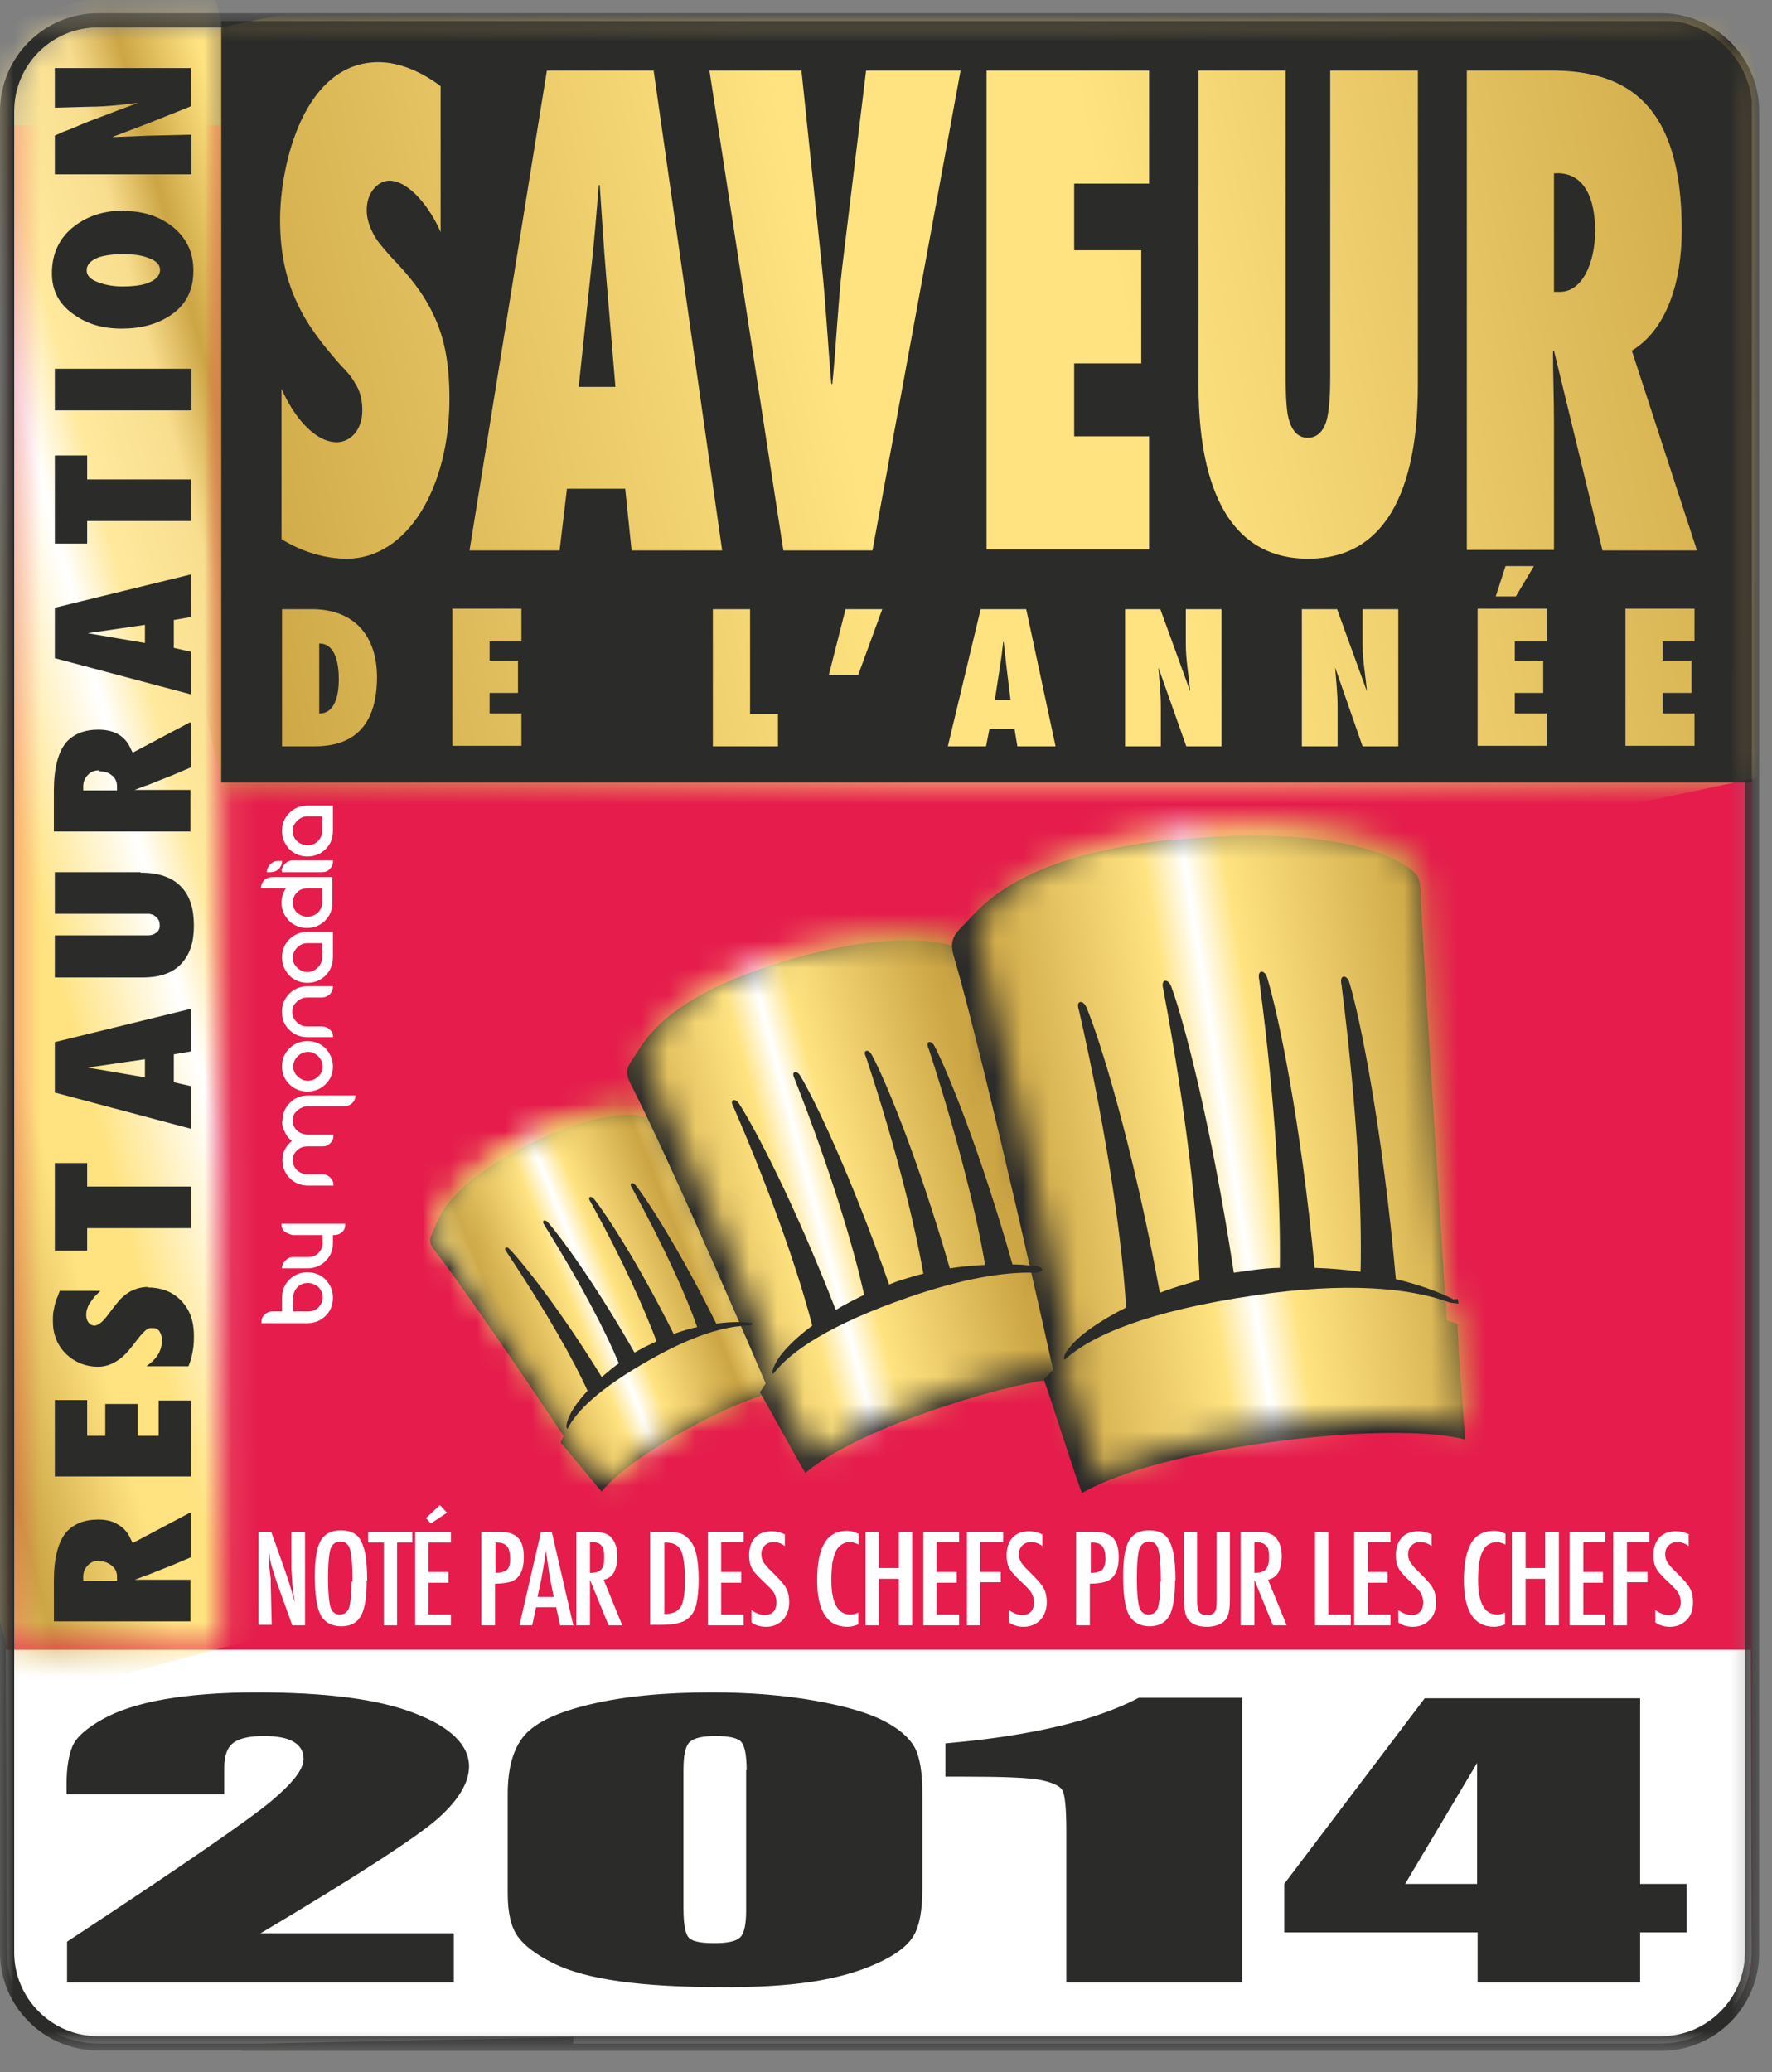
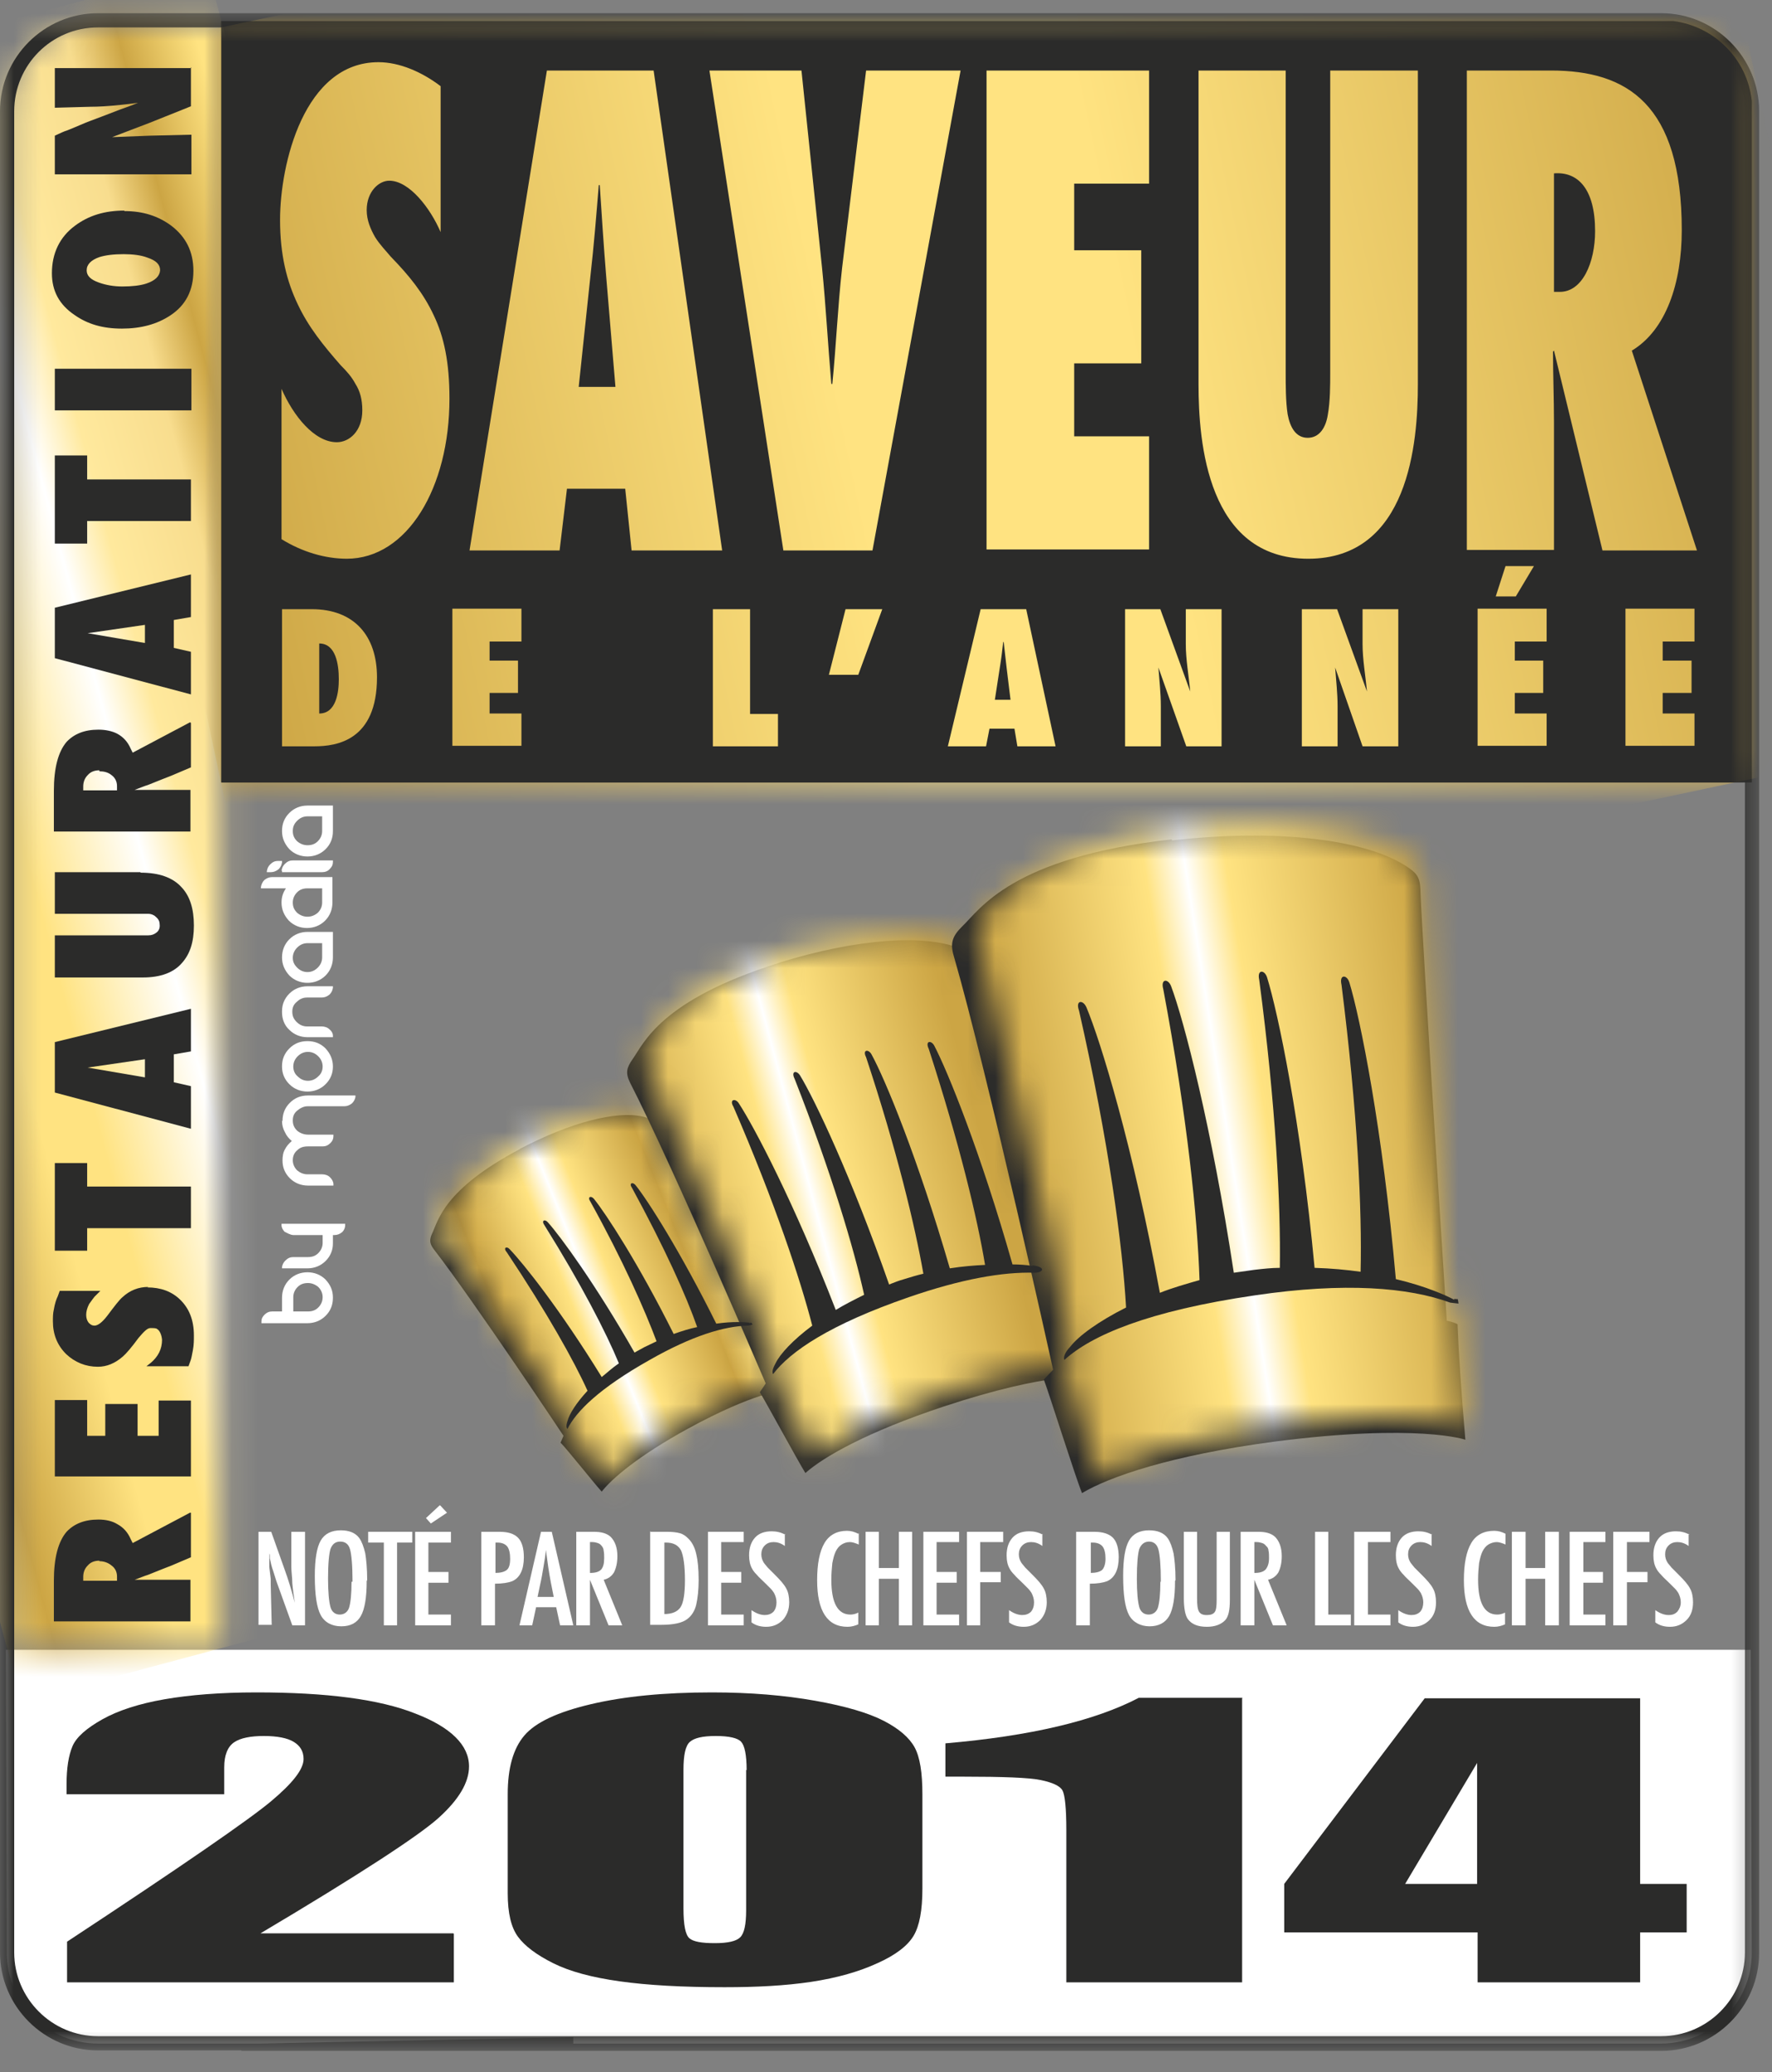
<svg xmlns="http://www.w3.org/2000/svg" width="65" height="76" viewBox="0 0 65 76" fill="none">
  <rect x="0" y="0" width="65" height="76" fill="#808080" stroke="none" />
  <mask id="mask0_25_10288" style="mask-type:luminance" maskUnits="userSpaceOnUse" x="0" y="0" width="65" height="76">
    <path d="M64.528 0.485H0V75.206H64.528V0.485Z" fill="white" />
  </mask>
  <g mask="url(#mask0_25_10288)">
-     <path d="M0.269 4.598V71.631C0.269 73.463 1.76 74.954 3.592 74.954H9.572C9.86 72.008 12.356 69.709 15.373 69.763C18.48 69.799 20.959 71.649 21.048 74.72C21.048 74.738 21.048 74.828 21.048 74.954H60.954C62.786 74.954 64.276 73.463 64.276 71.631V4.598H0.269Z" fill="#E51C4C" />
    <path d="M21.03 74.72C21.03 74.72 21.03 74.828 21.03 74.954H60.936C62.768 74.954 64.258 73.463 64.258 71.631L64.222 60.513H0.216L0.251 71.631C0.251 73.463 1.742 74.954 3.592 74.954H9.572" fill="white" />
    <path d="M64.258 3.7C64.097 2.192 62.894 0.97 61.385 0.773H8.1V28.685H64.258V3.7Z" fill="#2B2B2A" />
  </g>
  <mask id="mask1_25_10288" style="mask-type:luminance" maskUnits="userSpaceOnUse" x="0" y="0" width="9" height="61">
    <path d="M3.161 0.772C1.527 0.988 0.251 2.371 0.251 4.077V60.477H8.118V0.772H3.161Z" fill="white" />
  </mask>
  <g mask="url(#mask1_25_10288)">
    <path d="M7.594 -1.2L-14.663 4.765L0.783 62.417L23.04 56.453L7.594 -1.2Z" fill="url(#paint0_linear_25_10288)" />
  </g>
  <mask id="mask2_25_10288" style="mask-type:luminance" maskUnits="userSpaceOnUse" x="0" y="0" width="65" height="76">
    <path d="M64.528 0.485H0V75.206H64.528V0.485Z" fill="white" />
  </mask>
  <g mask="url(#mask2_25_10288)">
    <path d="M19.073 42.138C20.922 41.168 22.611 40.737 23.562 40.953C23.742 40.989 23.85 41.025 23.958 41.258C24.371 42.21 27.514 48.946 27.514 48.946C27.514 48.946 27.621 48.928 27.729 48.946C27.945 49.437 28.268 50.125 28.699 51.011C28.699 51.011 27.711 51.047 25.215 52.412C23.419 53.4 22.449 54.226 22.072 54.711C21.838 54.46 20.797 53.149 20.563 52.915C20.599 52.825 20.671 52.664 20.671 52.664C20.671 52.664 17.384 47.724 15.912 45.82C15.75 45.605 15.75 45.461 15.858 45.228C16.073 44.779 16.271 43.629 19.055 42.156" fill="#2B2B2A" />
  </g>
  <mask id="mask3_25_10288" style="mask-type:luminance" maskUnits="userSpaceOnUse" x="16" y="40" width="13" height="15">
    <path d="M19.234 41.815C16.558 43.198 16.397 44.347 16.199 44.779C16.092 45.012 16.091 45.156 16.253 45.371C17.69 47.293 20.887 52.233 20.887 52.233C20.887 52.233 20.815 52.358 20.779 52.448C20.994 52.7 21.964 53.993 22.216 54.244C22.611 53.777 23.581 52.951 25.287 52.017C27.657 50.724 28.627 50.76 28.627 50.76C28.627 50.76 27.927 49.323 27.621 48.622C27.567 48.622 27.496 48.622 27.406 48.622C27.406 48.622 25.341 44.258 23.958 41.096C23.85 40.845 23.706 40.791 23.545 40.737C23.365 40.701 23.186 40.683 22.97 40.683C22.036 40.683 20.689 41.078 19.252 41.833" fill="white" />
  </mask>
  <g mask="url(#mask3_25_10288)">
-     <path d="M28.237 38.524L13.769 41.075L16.467 56.376L30.934 53.824L28.237 38.524Z" fill="url(#paint1_linear_25_10288)" />
-   </g>
+     </g>
  <mask id="mask4_25_10288" style="mask-type:luminance" maskUnits="userSpaceOnUse" x="16" y="40" width="13" height="15">
    <path d="M19.234 41.815C16.558 43.198 16.397 44.347 16.199 44.779C16.092 45.012 16.091 45.156 16.253 45.371C17.69 47.293 20.887 52.233 20.887 52.233C20.887 52.233 20.815 52.358 20.779 52.448C20.994 52.7 21.964 53.993 22.216 54.244C22.575 53.777 23.581 52.987 25.287 52.053C27.657 50.76 28.609 50.742 28.609 50.742C28.609 50.742 27.927 49.305 27.604 48.604C27.585 48.604 27.55 48.604 27.514 48.604C27.46 48.604 27.424 48.622 27.388 48.604C27.388 48.604 24.335 41.815 23.904 41.042C23.778 40.809 23.688 40.773 23.509 40.719C23.329 40.683 23.15 40.665 22.934 40.665C22 40.665 20.653 41.06 19.216 41.815" fill="white" />
  </mask>
  <g mask="url(#mask4_25_10288)">
    <path d="M26.862 36.307L11.376 42.565L17.848 58.586L33.334 52.328L26.862 36.307Z" fill="url(#paint2_linear_25_10288)" />
  </g>
  <mask id="mask5_25_10288" style="mask-type:luminance" maskUnits="userSpaceOnUse" x="0" y="0" width="65" height="76">
    <path d="M64.528 0.485H0V75.206H64.528V0.485Z" fill="white" />
  </mask>
  <g mask="url(#mask5_25_10288)">
    <path d="M28.573 35.313C31.465 34.415 33.979 34.253 35.272 34.81C35.523 34.918 35.667 34.989 35.757 35.367C36.098 36.84 38.792 47.275 38.792 47.275C38.792 47.275 38.954 47.275 39.115 47.329C39.295 48.084 39.576 49.143 39.959 50.508C39.959 50.508 38.541 50.293 34.626 51.586C31.806 52.52 30.207 53.436 29.543 54.029C29.274 53.598 28.124 51.478 27.873 51.065C27.963 50.939 28.088 50.742 28.088 50.742C28.088 50.742 24.712 42.839 23.113 39.713C22.934 39.354 22.988 39.157 23.203 38.851C23.616 38.276 24.209 36.678 28.591 35.313" fill="#2B2B2A" />
  </g>
  <mask id="mask6_25_10288" style="mask-type:luminance" maskUnits="userSpaceOnUse" x="23" y="34" width="17" height="20">
    <path d="M28.896 34.899C24.712 36.175 24.173 37.755 23.778 38.312C23.581 38.617 23.527 38.815 23.706 39.156C25.269 42.282 28.501 50.167 28.501 50.167C28.501 50.167 28.376 50.328 28.286 50.454C28.519 50.867 29.579 52.951 29.866 53.4C30.549 52.843 32.147 51.909 34.841 51.029C38.577 49.807 39.924 50.113 39.924 50.113C39.924 50.113 39.295 47.868 39.044 46.79C38.972 46.79 38.882 46.754 38.738 46.736C38.738 46.736 36.942 39.983 35.793 35.097C35.703 34.72 35.523 34.594 35.29 34.486C34.787 34.253 34.087 34.145 33.243 34.145C32.022 34.145 30.513 34.396 28.879 34.899" fill="white" />
  </mask>
  <g mask="url(#mask6_25_10288)">
    <path d="M38.828 30.059L18.722 35.447L24.635 57.516L44.74 52.128L38.828 30.059Z" fill="url(#paint3_linear_25_10288)" />
  </g>
  <mask id="mask7_25_10288" style="mask-type:luminance" maskUnits="userSpaceOnUse" x="0" y="0" width="65" height="76">
    <path d="M64.528 0.485H0V75.206H64.528V0.485Z" fill="white" />
  </mask>
  <g mask="url(#mask7_25_10288)">
    <path d="M42.995 30.823C46.874 30.391 50.106 30.787 51.615 31.792C51.902 31.99 52.082 32.116 52.1 32.601C52.172 34.559 53.07 48.443 53.07 48.443C53.07 48.443 53.285 48.479 53.465 48.569C53.501 49.574 53.596 50.987 53.752 52.807C53.752 52.807 52.01 52.197 46.73 52.879C42.941 53.382 40.678 54.172 39.69 54.765C39.439 54.154 38.505 51.173 38.289 50.598C38.433 50.455 38.63 50.239 38.63 50.239C38.63 50.239 36.242 39.408 34.985 35.061C34.841 34.576 34.949 34.325 35.29 33.984C35.955 33.355 37.086 31.451 42.977 30.787" fill="#2B2B2A" />
  </g>
  <mask id="mask8_25_10288" style="mask-type:luminance" maskUnits="userSpaceOnUse" x="35" y="30" width="19" height="25">
    <path d="M43.497 30.373C37.894 30.984 36.817 32.852 36.188 33.481C35.847 33.804 35.757 34.056 35.883 34.541C37.104 38.869 39.313 49.664 39.313 49.664C39.313 49.664 39.115 49.844 38.972 49.969C39.169 50.562 39.995 53.454 40.265 54.083C41.27 53.544 43.515 52.736 47.125 52.269C52.154 51.622 53.806 52.322 53.806 52.322C53.806 52.322 53.555 49.323 53.483 47.904C53.393 47.868 53.285 47.814 53.106 47.778C53.106 47.778 52.459 38.761 52.19 32.295C52.172 31.81 51.974 31.595 51.705 31.397C50.627 30.643 48.634 30.212 46.155 30.212C45.311 30.212 44.413 30.266 43.48 30.373" fill="white" />
  </mask>
  <g mask="url(#mask8_25_10288)">
    <path d="M53.38 27.432L32.059 30.809L36.189 56.888L57.51 53.51L53.38 27.432Z" fill="url(#paint4_linear_25_10288)" />
  </g>
  <mask id="mask9_25_10288" style="mask-type:luminance" maskUnits="userSpaceOnUse" x="0" y="0" width="65" height="76">
    <path d="M64.528 0.485H0V75.206H64.528V0.485Z" fill="white" />
  </mask>
  <g mask="url(#mask9_25_10288)">
    <path d="M60.936 0.485H3.592C1.616 0.485 0 2.102 0 4.078V71.613C0 73.589 1.616 75.206 3.592 75.206H9.554C9.554 75.026 9.572 74.846 9.608 74.685H3.592C1.904 74.685 0.521 73.302 0.521 71.613V4.078C0.521 2.389 1.886 1.006 3.592 1.006H60.936C62.624 1.006 64.007 2.389 64.007 4.078V71.613C64.007 73.302 62.624 74.685 60.936 74.685H8.854C8.854 74.685 8.854 74.721 8.854 74.739C8.854 74.775 8.854 75.008 8.854 75.224H60.936C62.911 75.224 64.528 73.607 64.528 71.631V4.078C64.528 2.102 62.911 0.485 60.936 0.485Z" fill="#2B2B2A" />
    <path d="M7.004 55.484V57.118L6.286 57.424C6.142 57.477 5.873 57.585 5.424 57.765C5.298 57.801 5.136 57.873 4.939 57.944H6.986V59.471H1.976V57.98C1.976 57.136 2.137 56.543 2.442 56.184C2.712 55.897 3.089 55.735 3.61 55.735C3.879 55.735 4.113 55.789 4.292 55.897C4.526 56.023 4.687 56.202 4.795 56.454L4.867 56.597L6.968 55.484H7.004ZM3.646 57.244C3.466 57.244 3.322 57.298 3.215 57.424C3.107 57.531 3.053 57.675 3.053 57.837V57.98H4.292V57.819C4.292 57.657 4.22 57.513 4.095 57.424C3.969 57.316 3.807 57.262 3.646 57.262" fill="#2B2B2A" />
    <path d="M3.197 51.352V52.664H3.861V51.496H5.047V52.664H5.819V51.37H7.004V54.154H2.011V51.352H3.197Z" fill="#2B2B2A" />
    <path d="M5.406 47.221C5.891 47.221 6.286 47.365 6.591 47.653C6.932 47.976 7.112 48.407 7.112 48.982C7.112 49.161 7.112 49.323 7.076 49.52C7.04 49.7 7.022 49.826 6.986 49.916L6.914 50.113H5.37L5.531 49.987C5.657 49.88 5.765 49.754 5.837 49.61C5.909 49.467 5.944 49.305 5.944 49.143C5.926 48.946 5.855 48.802 5.765 48.748C5.729 48.712 5.639 48.712 5.513 48.712C5.406 48.712 5.28 48.838 5.082 49.072C4.831 49.413 4.633 49.646 4.508 49.754C4.22 50.005 3.915 50.131 3.592 50.131C3.143 50.131 2.748 49.969 2.424 49.664C2.101 49.341 1.94 48.946 1.94 48.461C1.94 48.317 1.94 48.173 1.975 48.03C2.011 47.814 2.065 47.653 2.119 47.545L2.191 47.347H3.682L3.466 47.563C3.466 47.563 3.34 47.724 3.268 47.832C3.197 47.976 3.161 48.102 3.161 48.227C3.161 48.353 3.197 48.443 3.251 48.515C3.322 48.587 3.376 48.622 3.466 48.622C3.592 48.622 3.753 48.497 3.933 48.263C4.202 47.904 4.382 47.67 4.49 47.581C4.759 47.329 5.082 47.203 5.442 47.203" fill="#2B2B2A" />
    <path d="M3.197 42.659V43.521H7.004V45.048H3.197V45.874H2.011V42.659H3.197Z" fill="#2B2B2A" />
    <path d="M7.004 37.001V38.564L6.376 38.672V39.696L7.004 39.839V41.402L2.011 40.073V38.223L7.004 37.001ZM5.316 38.851L3.215 39.157L5.316 39.516V38.851Z" fill="#2B2B2A" />
    <path d="M5.154 32.008C5.837 32.008 6.34 32.187 6.663 32.547C6.968 32.87 7.112 33.337 7.112 33.948C7.112 34.558 6.968 34.989 6.681 35.313C6.376 35.672 5.891 35.852 5.244 35.852H2.011V34.307H5.442C5.567 34.307 5.657 34.271 5.747 34.199C5.837 34.127 5.873 34.019 5.855 33.894C5.855 33.786 5.801 33.696 5.711 33.624C5.639 33.552 5.531 33.517 5.442 33.517H2.011V31.99H5.154V32.008Z" fill="#2B2B2A" />
    <path d="M7.004 26.512V28.146L6.286 28.451C6.142 28.505 5.873 28.613 5.424 28.793C5.298 28.829 5.136 28.9 4.939 28.972H6.986V30.499H1.976V29.008C1.976 28.164 2.137 27.571 2.442 27.212C2.712 26.925 3.089 26.763 3.61 26.763C3.879 26.763 4.113 26.817 4.292 26.907C4.526 27.032 4.687 27.212 4.795 27.463L4.867 27.607L6.968 26.494L7.004 26.512ZM3.646 28.254C3.466 28.254 3.322 28.308 3.215 28.433C3.107 28.541 3.053 28.685 3.053 28.847V28.99H4.292V28.829C4.292 28.667 4.22 28.523 4.095 28.433C3.969 28.326 3.807 28.29 3.646 28.29" fill="#2B2B2A" />
    <path d="M7.004 21.069V22.632L6.376 22.74V23.764L7.004 23.907V25.47L2.011 24.141V22.291L7.004 21.069ZM5.316 22.919L3.215 23.225L5.316 23.584V22.919Z" fill="#2B2B2A" />
    <path d="M3.197 16.705V17.585H7.004V19.111H3.197V19.938H2.011V16.705H3.197Z" fill="#2B2B2A" />
    <path d="M7.022 13.525H2.011V15.052H7.022V13.525Z" fill="#2B2B2A" />
    <path d="M4.562 7.742C5.244 7.742 5.801 7.921 6.286 8.281C6.824 8.694 7.094 9.233 7.094 9.933C7.094 10.634 6.824 11.191 6.25 11.568C5.765 11.891 5.172 12.053 4.472 12.053C3.771 12.053 3.215 11.891 2.73 11.55C2.173 11.172 1.904 10.67 1.904 10.023C1.904 9.287 2.191 8.694 2.748 8.281C3.251 7.904 3.843 7.724 4.562 7.724M4.544 9.322C4.167 9.322 3.879 9.358 3.646 9.43C3.34 9.538 3.179 9.7 3.179 9.915C3.179 10.113 3.322 10.257 3.628 10.364C3.879 10.454 4.167 10.508 4.49 10.508C4.849 10.508 5.154 10.472 5.37 10.4C5.693 10.292 5.855 10.131 5.873 9.915C5.873 9.7 5.729 9.556 5.406 9.448C5.172 9.358 4.867 9.322 4.526 9.322" fill="#2B2B2A" />
    <path d="M7.004 2.461V3.898L5.478 4.509L4.113 5.03L5.513 4.976L7.022 4.94V6.395H2.011V4.976C2.209 4.886 2.353 4.814 2.478 4.778C2.838 4.634 3.107 4.509 3.304 4.437C3.502 4.365 3.879 4.221 4.436 4.006C4.598 3.952 4.795 3.88 5.064 3.772C4.813 3.808 4.598 3.826 4.454 3.844C3.951 3.898 3.592 3.916 3.322 3.916L2.011 3.952V2.497H7.022L7.004 2.461Z" fill="#2B2B2A" />
    <path d="M9.482 56.184H9.949L10.434 57.549C10.578 57.944 10.704 58.357 10.812 58.788C10.776 58.519 10.74 58.285 10.722 58.07C10.722 57.854 10.686 57.657 10.686 57.459V56.184H11.189V59.615H10.722L10.165 58.07C10.111 57.926 10.075 57.783 10.021 57.621C9.967 57.477 9.931 57.316 9.896 57.154C9.896 57.136 9.896 57.1 9.896 57.082C9.896 57.046 9.896 57.028 9.878 56.974C9.878 57.01 9.878 57.046 9.878 57.064C9.878 57.1 9.878 57.118 9.878 57.136V57.477L9.931 57.908C9.931 57.926 9.931 57.962 9.931 57.998V58.106L9.967 59.597H9.482V56.166V56.184Z" fill="white" />
    <path d="M13.451 57.98C13.451 58.591 13.38 59.022 13.236 59.273C13.092 59.525 12.859 59.651 12.518 59.651C12.176 59.651 11.907 59.507 11.763 59.237C11.62 58.968 11.548 58.501 11.548 57.801C11.548 57.19 11.62 56.759 11.763 56.507C11.907 56.256 12.158 56.13 12.5 56.13C12.805 56.13 13.038 56.22 13.182 56.418C13.272 56.543 13.344 56.741 13.398 56.974C13.434 57.19 13.469 57.531 13.469 57.962M12.931 58.016C12.931 57.423 12.895 57.028 12.841 56.831C12.787 56.633 12.661 56.543 12.482 56.543C12.302 56.543 12.194 56.633 12.123 56.813C12.069 56.992 12.033 57.352 12.033 57.908C12.033 58.411 12.069 58.753 12.123 58.95C12.176 59.13 12.302 59.22 12.464 59.22C12.625 59.22 12.751 59.13 12.805 58.968C12.859 58.788 12.895 58.483 12.895 58.016" fill="white" />
    <path d="M13.505 56.184H15.122V56.579H14.565V59.615H14.08V56.579H13.505V56.184Z" fill="white" />
    <path d="M15.229 56.184H16.541V56.579H15.714V57.657H16.451V58.052H15.714V59.22H16.541V59.615H15.229V56.184ZM16.145 55.214L16.397 55.484L15.804 55.879L15.625 55.681L16.128 55.214H16.145Z" fill="white" />
    <path d="M17.672 56.184H18.318C18.642 56.184 18.857 56.256 19.001 56.4C19.145 56.543 19.216 56.795 19.216 57.118C19.216 57.567 19.073 57.873 18.785 57.998C18.642 58.052 18.426 58.088 18.157 58.088V59.615H17.654V56.184H17.672ZM18.157 57.693C18.354 57.693 18.498 57.657 18.588 57.585C18.678 57.513 18.713 57.37 18.713 57.172C18.713 56.974 18.678 56.813 18.606 56.723C18.534 56.633 18.408 56.579 18.247 56.579H18.175V57.711L18.157 57.693Z" fill="white" />
    <path d="M19.845 56.184H20.24L21.03 59.615H20.545L20.402 58.95H19.665L19.522 59.615H19.055L19.845 56.184ZM20.312 58.573L20.204 58.034C20.132 57.657 20.078 57.262 20.024 56.849C20.007 57.064 19.971 57.262 19.935 57.477C19.899 57.693 19.863 57.908 19.809 58.142L19.719 58.573H20.312Z" fill="white" />
    <path d="M21.138 56.184H21.785C22.054 56.184 22.252 56.238 22.395 56.364C22.557 56.525 22.647 56.759 22.647 57.082C22.647 57.334 22.593 57.531 22.521 57.675C22.431 57.819 22.305 57.908 22.144 57.944L22.826 59.615H22.323L21.641 57.944V59.615H21.138V56.184ZM21.641 57.693C21.838 57.693 21.964 57.657 22.054 57.567C22.126 57.477 22.162 57.352 22.162 57.154C22.162 57.046 22.162 56.956 22.144 56.885C22.144 56.813 22.108 56.741 22.072 56.705C22.036 56.651 21.982 56.615 21.928 56.597C21.874 56.579 21.803 56.561 21.731 56.561H21.641V57.693Z" fill="white" />
    <path d="M23.868 56.184H24.479C24.658 56.184 24.82 56.202 24.946 56.238C25.071 56.274 25.161 56.346 25.251 56.435C25.395 56.579 25.484 56.759 25.538 56.992C25.592 57.208 25.628 57.531 25.628 57.944C25.628 58.321 25.592 58.627 25.538 58.86C25.484 59.094 25.359 59.273 25.215 59.381C25.035 59.525 24.712 59.597 24.245 59.597H23.85V56.166L23.868 56.184ZM24.353 59.202C24.658 59.202 24.856 59.112 24.963 58.95C25.071 58.788 25.125 58.447 25.125 57.962C25.125 57.441 25.071 57.064 24.982 56.867C24.874 56.669 24.694 56.579 24.425 56.579H24.371V59.219L24.353 59.202Z" fill="white" />
    <path d="M25.969 56.184H27.28V56.561H26.454V57.657H27.19V58.052H26.454V59.22H27.28V59.615H25.969V56.184Z" fill="white" />
    <path d="M28.789 56.256V56.705C28.645 56.597 28.501 56.561 28.376 56.561C28.25 56.561 28.142 56.597 28.052 56.687C27.963 56.777 27.927 56.885 27.927 57.01C27.927 57.136 27.963 57.226 28.016 57.316C28.052 57.37 28.106 57.423 28.16 57.495C28.232 57.567 28.322 57.657 28.43 57.765C28.627 57.962 28.771 58.124 28.843 58.267C28.914 58.393 28.95 58.573 28.95 58.77C28.95 59.04 28.86 59.255 28.717 59.417C28.555 59.579 28.358 59.669 28.106 59.669C27.891 59.669 27.711 59.615 27.567 59.507V59.058C27.747 59.184 27.909 59.237 28.052 59.237C28.178 59.237 28.286 59.202 28.376 59.112C28.448 59.022 28.483 58.914 28.483 58.77C28.483 58.645 28.448 58.537 28.394 58.429C28.358 58.375 28.322 58.321 28.268 58.267C28.214 58.214 28.142 58.142 28.07 58.07C27.945 57.944 27.837 57.854 27.765 57.765C27.675 57.675 27.621 57.603 27.585 57.531C27.514 57.405 27.478 57.244 27.478 57.046C27.478 56.777 27.549 56.561 27.693 56.4C27.837 56.238 28.052 56.166 28.304 56.166C28.483 56.166 28.645 56.202 28.807 56.292" fill="white" />
    <path d="M31.501 56.238V56.651C31.375 56.597 31.267 56.561 31.177 56.561C31.052 56.561 30.962 56.597 30.872 56.651C30.782 56.705 30.71 56.795 30.657 56.903C30.603 57.01 30.567 57.154 30.531 57.334C30.513 57.513 30.495 57.711 30.495 57.944C30.495 58.789 30.728 59.22 31.195 59.22C31.285 59.22 31.375 59.202 31.483 59.148V59.579C31.357 59.633 31.231 59.669 31.087 59.669C30.351 59.669 29.974 59.094 29.974 57.962C29.974 57.352 30.064 56.903 30.243 56.597C30.423 56.292 30.71 56.148 31.07 56.148C31.213 56.148 31.339 56.184 31.483 56.256" fill="white" />
    <path d="M31.752 56.184H32.237V57.513H32.973V56.184H33.458V59.615H32.973V57.908H32.237V59.615H31.752V56.184Z" fill="white" />
    <path d="M33.871 56.184H35.182V56.561H34.356V57.657H35.093V58.052H34.356V59.22H35.182V59.615H33.871V56.184Z" fill="white" />
    <path d="M35.47 56.184H36.799V56.561H35.955V57.657H36.709V58.034H35.955V59.615H35.47V56.184Z" fill="white" />
    <path d="M38.235 56.256V56.705C38.092 56.597 37.948 56.561 37.822 56.561C37.696 56.561 37.589 56.597 37.499 56.687C37.409 56.777 37.373 56.885 37.373 57.01C37.373 57.136 37.409 57.226 37.463 57.316C37.499 57.37 37.553 57.423 37.607 57.495C37.678 57.567 37.768 57.657 37.876 57.765C38.074 57.962 38.217 58.124 38.289 58.267C38.361 58.393 38.397 58.573 38.397 58.77C38.397 59.04 38.307 59.255 38.163 59.417C38.002 59.579 37.804 59.669 37.553 59.669C37.337 59.669 37.158 59.615 37.014 59.507V59.058C37.194 59.184 37.355 59.237 37.499 59.237C37.625 59.237 37.732 59.202 37.822 59.112C37.894 59.022 37.93 58.914 37.93 58.77C37.93 58.645 37.894 58.537 37.84 58.429C37.804 58.375 37.768 58.321 37.714 58.267C37.66 58.214 37.589 58.142 37.517 58.07C37.391 57.944 37.283 57.854 37.212 57.765C37.122 57.675 37.068 57.603 37.032 57.531C36.96 57.405 36.924 57.244 36.924 57.046C36.924 56.777 36.996 56.561 37.14 56.4C37.283 56.238 37.499 56.166 37.75 56.166C37.93 56.166 38.092 56.202 38.253 56.292" fill="white" />
    <path d="M39.493 56.184H40.139C40.444 56.184 40.678 56.256 40.822 56.4C40.965 56.543 41.037 56.795 41.037 57.118C41.037 57.567 40.893 57.873 40.606 57.998C40.462 58.052 40.247 58.088 39.977 58.088V59.615H39.475V56.184H39.493ZM39.995 57.693C40.193 57.693 40.337 57.657 40.426 57.585C40.498 57.513 40.552 57.37 40.552 57.172C40.552 56.974 40.516 56.813 40.444 56.723C40.373 56.633 40.247 56.579 40.085 56.579H40.013V57.711L39.995 57.693Z" fill="white" />
    <path d="M43.102 57.98C43.102 58.591 43.031 59.022 42.887 59.273C42.743 59.525 42.492 59.651 42.169 59.651C41.845 59.651 41.558 59.507 41.414 59.237C41.27 58.968 41.199 58.501 41.199 57.801C41.199 57.19 41.27 56.759 41.414 56.507C41.558 56.256 41.809 56.13 42.151 56.13C42.456 56.13 42.689 56.22 42.833 56.418C42.923 56.543 42.995 56.741 43.048 56.974C43.084 57.19 43.12 57.531 43.12 57.962M42.581 58.016C42.581 57.423 42.546 57.028 42.492 56.831C42.438 56.633 42.312 56.543 42.151 56.543C41.989 56.543 41.863 56.633 41.791 56.813C41.737 56.992 41.702 57.352 41.702 57.908C41.702 58.411 41.737 58.753 41.791 58.95C41.845 59.13 41.971 59.22 42.133 59.22C42.294 59.22 42.42 59.13 42.474 58.968C42.528 58.788 42.564 58.483 42.564 58.016" fill="white" />
    <path d="M43.425 56.184H43.91V58.609C43.91 58.86 43.928 59.022 43.982 59.112C44.036 59.202 44.126 59.238 44.27 59.238C44.413 59.238 44.503 59.202 44.557 59.13C44.611 59.058 44.629 58.914 44.629 58.681V56.184H45.114V58.681C45.114 59.058 45.06 59.309 44.934 59.435C44.79 59.579 44.575 59.669 44.27 59.669C43.946 59.669 43.713 59.579 43.569 59.381C43.479 59.255 43.425 58.986 43.425 58.627V56.202V56.184Z" fill="white" />
    <path d="M45.509 56.184H46.155C46.425 56.184 46.622 56.238 46.766 56.364C46.928 56.525 47.017 56.759 47.017 57.082C47.017 57.334 46.964 57.531 46.892 57.675C46.802 57.819 46.676 57.908 46.514 57.944L47.197 59.615H46.694L46.012 57.944V59.615H45.509V56.184ZM46.012 57.693C46.209 57.693 46.335 57.657 46.425 57.567C46.496 57.477 46.55 57.352 46.55 57.154C46.55 57.046 46.55 56.956 46.532 56.885C46.532 56.813 46.497 56.741 46.443 56.705C46.407 56.651 46.353 56.615 46.299 56.597C46.245 56.579 46.173 56.561 46.101 56.561H46.012V57.693Z" fill="white" />
    <path d="M48.239 56.184H48.724V59.22H49.55V59.615H48.239V56.184Z" fill="white" />
-     <path d="M49.675 56.184H51.004V56.561H50.178V57.657H50.897V58.052H50.178V59.22H51.004V59.615H49.675V56.184Z" fill="white" />
+     <path d="M49.675 56.184H51.004V56.561H50.178V57.657V58.052H50.178V59.22H51.004V59.615H49.675V56.184Z" fill="white" />
    <path d="M52.513 56.256V56.705C52.369 56.597 52.226 56.561 52.1 56.561C51.974 56.561 51.867 56.597 51.777 56.687C51.687 56.777 51.651 56.885 51.651 57.01C51.651 57.136 51.687 57.226 51.741 57.316C51.777 57.37 51.831 57.423 51.884 57.495C51.956 57.567 52.046 57.657 52.154 57.765C52.351 57.962 52.495 58.124 52.567 58.267C52.639 58.393 52.675 58.573 52.675 58.77C52.675 59.04 52.603 59.255 52.441 59.417C52.279 59.579 52.082 59.669 51.831 59.669C51.615 59.669 51.435 59.615 51.292 59.507V59.058C51.471 59.184 51.633 59.237 51.777 59.237C51.902 59.237 52.01 59.202 52.1 59.112C52.172 59.022 52.208 58.914 52.208 58.77C52.208 58.645 52.172 58.537 52.118 58.429C52.082 58.375 52.046 58.321 51.992 58.267C51.938 58.214 51.867 58.142 51.795 58.07C51.669 57.944 51.561 57.854 51.489 57.765C51.4 57.675 51.346 57.603 51.31 57.531C51.238 57.405 51.202 57.244 51.202 57.046C51.202 56.777 51.274 56.561 51.417 56.4C51.561 56.238 51.777 56.166 52.028 56.166C52.208 56.166 52.369 56.202 52.531 56.292" fill="white" />
    <path d="M55.225 56.238V56.651C55.099 56.597 54.991 56.561 54.902 56.561C54.794 56.561 54.686 56.597 54.596 56.651C54.507 56.705 54.435 56.795 54.381 56.903C54.327 57.01 54.291 57.154 54.255 57.334C54.237 57.513 54.219 57.711 54.219 57.944C54.219 58.789 54.453 59.22 54.919 59.22C55.009 59.22 55.099 59.202 55.207 59.148V59.579C55.081 59.633 54.956 59.669 54.812 59.669C54.075 59.669 53.698 59.094 53.698 57.962C53.698 57.352 53.788 56.903 53.968 56.597C54.147 56.292 54.435 56.148 54.812 56.148C54.956 56.148 55.081 56.184 55.225 56.256" fill="white" />
    <path d="M55.458 56.184H55.961V57.513H56.679V56.184H57.182V59.615H56.679V57.908H55.961V59.615H55.458V56.184Z" fill="white" />
    <path d="M57.578 56.184H58.889V56.561H58.08V57.657H58.799V58.052H58.08V59.22H58.889V59.615H57.578V56.184Z" fill="white" />
    <path d="M59.176 56.184H60.505V56.561H59.679V57.657H60.433V58.034H59.679V59.615H59.176V56.184Z" fill="white" />
    <path d="M61.942 56.256V56.705C61.798 56.597 61.654 56.561 61.529 56.561C61.403 56.561 61.295 56.597 61.205 56.687C61.115 56.777 61.08 56.885 61.08 57.01C61.08 57.136 61.115 57.226 61.169 57.316C61.205 57.37 61.259 57.423 61.313 57.495C61.385 57.567 61.475 57.657 61.582 57.765C61.78 57.962 61.924 58.124 61.995 58.267C62.067 58.393 62.103 58.573 62.103 58.77C62.103 59.04 62.031 59.255 61.87 59.417C61.708 59.579 61.511 59.669 61.259 59.669C61.044 59.669 60.864 59.615 60.72 59.507V59.058C60.9 59.184 61.062 59.237 61.205 59.237C61.349 59.237 61.439 59.202 61.529 59.112C61.6 59.022 61.654 58.914 61.654 58.77C61.654 58.645 61.618 58.537 61.565 58.429C61.529 58.375 61.493 58.321 61.439 58.267C61.385 58.214 61.313 58.142 61.241 58.07C61.115 57.944 61.008 57.854 60.936 57.765C60.846 57.675 60.792 57.603 60.756 57.531C60.684 57.405 60.649 57.244 60.649 57.046C60.649 56.777 60.72 56.561 60.864 56.4C61.008 56.238 61.223 56.166 61.475 56.166C61.654 56.166 61.816 56.202 61.977 56.292" fill="white" />
    <path d="M9.985 32.17C9.878 32.17 9.788 32.206 9.698 32.277C9.626 32.349 9.59 32.439 9.572 32.529V32.583H10.488C10.38 32.744 10.327 32.906 10.327 33.104C10.327 33.355 10.416 33.571 10.596 33.768C10.775 33.948 11.009 34.038 11.26 34.038C11.512 34.038 11.745 33.948 11.925 33.768C12.104 33.589 12.194 33.355 12.194 33.104V32.17H11.26C11.26 32.17 11.26 32.17 11.242 32.17H9.967H9.985ZM11.817 32.583V33.104C11.817 33.247 11.763 33.373 11.655 33.481C11.548 33.571 11.422 33.624 11.278 33.624C11.135 33.624 11.009 33.571 10.901 33.481C10.793 33.373 10.74 33.265 10.74 33.104C10.74 32.96 10.793 32.834 10.901 32.726C11.009 32.619 11.135 32.583 11.278 32.583H11.817ZM10.345 47.581V48.102H9.985C9.878 48.102 9.788 48.137 9.698 48.227C9.626 48.299 9.59 48.371 9.59 48.479V48.533H11.278C11.53 48.533 11.763 48.443 11.943 48.263C12.123 48.084 12.212 47.868 12.212 47.599C12.212 47.329 12.123 47.132 11.943 46.934C11.763 46.754 11.53 46.665 11.278 46.665C11.027 46.665 10.793 46.754 10.614 46.934C10.434 47.114 10.345 47.347 10.345 47.599M11.674 47.203C11.781 47.311 11.835 47.437 11.835 47.581C11.835 47.724 11.781 47.85 11.674 47.958C11.566 48.066 11.44 48.102 11.296 48.102H10.758V47.581C10.758 47.437 10.812 47.311 10.919 47.203C11.027 47.096 11.153 47.06 11.296 47.06C11.44 47.06 11.566 47.114 11.674 47.203ZM10.47 45.192C10.47 45.192 10.65 45.3 10.758 45.3H11.835V45.587C11.835 45.731 11.781 45.856 11.674 45.964C11.566 46.072 11.44 46.108 11.296 46.108H10.758C10.65 46.108 10.56 46.144 10.47 46.233C10.398 46.305 10.363 46.377 10.345 46.467V46.521H11.278C11.53 46.521 11.763 46.431 11.943 46.252C12.123 46.072 12.212 45.856 12.212 45.605V45.3H12.266C12.374 45.3 12.464 45.264 12.553 45.192C12.625 45.12 12.661 45.03 12.661 44.94V44.886H10.327V44.94C10.327 45.03 10.38 45.12 10.452 45.192M10.345 41.114C10.345 41.258 10.38 41.402 10.452 41.528C10.506 41.653 10.596 41.761 10.704 41.851C10.596 41.941 10.506 42.048 10.452 42.156C10.38 42.282 10.363 42.426 10.363 42.569C10.363 42.821 10.452 43.036 10.632 43.216C10.812 43.396 11.045 43.485 11.296 43.485H12.23V43.431C12.23 43.342 12.176 43.252 12.104 43.18C12.033 43.108 11.925 43.072 11.817 43.072H11.278C11.135 43.072 11.009 43.018 10.901 42.929C10.793 42.821 10.74 42.695 10.74 42.551C10.74 42.408 10.793 42.282 10.901 42.192C11.009 42.084 11.135 42.048 11.296 42.048H11.835C11.943 42.048 12.033 42.013 12.123 41.923C12.194 41.851 12.23 41.779 12.23 41.671V41.617H11.296C11.153 41.617 11.009 41.563 10.901 41.474C10.793 41.366 10.74 41.258 10.74 41.096C10.74 40.935 10.793 40.827 10.901 40.737C11.009 40.648 11.135 40.576 11.278 40.576H12.625C12.733 40.576 12.823 40.54 12.913 40.468C12.985 40.396 13.021 40.324 13.038 40.234V40.181H11.296C11.027 40.181 10.812 40.27 10.632 40.45C10.452 40.63 10.363 40.845 10.363 41.114M10.345 39.121C10.345 39.372 10.434 39.588 10.614 39.767C10.793 39.947 11.027 40.037 11.278 40.037C11.53 40.037 11.763 39.947 11.943 39.767C12.123 39.588 12.212 39.372 12.212 39.121C12.212 38.869 12.123 38.654 11.943 38.456C11.763 38.276 11.548 38.187 11.278 38.187C11.009 38.187 10.793 38.276 10.614 38.456C10.434 38.636 10.345 38.851 10.345 39.103M11.674 38.743C11.781 38.851 11.835 38.977 11.835 39.121C11.835 39.264 11.781 39.39 11.674 39.48C11.566 39.588 11.44 39.642 11.296 39.642C11.153 39.642 11.027 39.588 10.919 39.48C10.812 39.39 10.758 39.264 10.758 39.121C10.758 38.977 10.812 38.851 10.919 38.743C11.027 38.636 11.153 38.582 11.296 38.582C11.44 38.582 11.566 38.636 11.674 38.743ZM10.345 37.127C10.345 37.379 10.434 37.612 10.614 37.774C10.793 37.953 11.027 38.043 11.278 38.043H12.212V37.989C12.212 37.899 12.158 37.809 12.087 37.756C12.015 37.684 11.907 37.648 11.799 37.648H11.26C11.117 37.648 10.991 37.594 10.883 37.486C10.775 37.379 10.722 37.271 10.722 37.109C10.722 36.947 10.775 36.84 10.883 36.75C10.991 36.642 11.117 36.588 11.26 36.588H11.799C11.907 36.588 11.997 36.552 12.087 36.48C12.158 36.408 12.194 36.337 12.212 36.229V36.175H11.278C11.027 36.175 10.793 36.265 10.614 36.444C10.434 36.624 10.345 36.84 10.345 37.091M10.345 35.115C10.345 35.367 10.434 35.582 10.614 35.78C10.793 35.959 11.027 36.049 11.278 36.049C11.53 36.049 11.763 35.959 11.943 35.78C12.123 35.6 12.212 35.367 12.212 35.115V34.181H11.278C11.027 34.181 10.793 34.271 10.614 34.451C10.434 34.63 10.345 34.864 10.345 35.115ZM11.817 34.594V35.115C11.817 35.259 11.763 35.385 11.655 35.492C11.548 35.6 11.422 35.654 11.278 35.654C11.135 35.654 11.009 35.6 10.901 35.492C10.793 35.385 10.74 35.277 10.74 35.133C10.74 34.99 10.793 34.864 10.901 34.756C11.009 34.648 11.135 34.594 11.278 34.594H11.817ZM10.345 31.936V31.99H11.817C11.925 31.99 12.033 31.954 12.104 31.864C12.176 31.792 12.212 31.721 12.212 31.613V31.559H10.74C10.632 31.559 10.542 31.595 10.452 31.685C10.38 31.756 10.345 31.828 10.327 31.936M9.788 31.936V31.99H9.931C10.039 31.99 10.129 31.954 10.219 31.882C10.291 31.81 10.327 31.738 10.345 31.631V31.577H10.201C10.093 31.577 10.003 31.613 9.913 31.703C9.842 31.774 9.806 31.846 9.788 31.954M10.614 29.817C10.434 29.996 10.345 30.212 10.345 30.481C10.345 30.733 10.434 30.948 10.614 31.146C10.793 31.325 11.027 31.415 11.278 31.415C11.53 31.415 11.763 31.325 11.943 31.146C12.123 30.966 12.212 30.751 12.212 30.481V29.547H11.278C11.027 29.547 10.793 29.637 10.614 29.817ZM11.817 29.96V30.481C11.817 30.625 11.763 30.751 11.655 30.858C11.548 30.966 11.422 31.002 11.278 31.002C11.135 31.002 11.009 30.948 10.901 30.858C10.793 30.751 10.74 30.643 10.74 30.481C10.74 30.32 10.793 30.212 10.901 30.104C11.009 29.996 11.135 29.942 11.278 29.942H11.817V29.96Z" fill="white" />
  </g>
  <mask id="mask10_25_10288" style="mask-type:luminance" maskUnits="userSpaceOnUse" x="8" y="1" width="57" height="28">
    <path d="M8.1 1.006V28.631H64.007V3.898C63.845 2.389 62.66 1.204 61.151 1.006H8.1Z" fill="white" />
  </mask>
  <g mask="url(#mask10_25_10288)">
    <path d="M61.588 -10.363L2.475 2.203L10.507 39.994L69.62 27.428L61.588 -10.363Z" fill="url(#paint5_linear_25_10288)" />
  </g>
  <mask id="mask11_25_10288" style="mask-type:luminance" maskUnits="userSpaceOnUse" x="0" y="0" width="65" height="76">
    <path d="M64.528 0.485H0V75.206H64.528V0.485Z" fill="white" />
  </mask>
  <g mask="url(#mask11_25_10288)">
    <path d="M22 6.79H21.964C21.875 7.885 21.785 9.017 21.659 10.113L21.228 14.19H22.575L22.234 10.113C22.144 9.017 22.072 7.885 22 6.79Z" fill="#2B2B2A" />
    <path d="M11.71 23.602V26.171C12.338 26.171 12.428 25.38 12.428 24.913C12.428 24.374 12.32 23.602 11.71 23.602Z" fill="#2B2B2A" />
    <path d="M36.799 23.548C36.763 23.871 36.727 24.177 36.673 24.5L36.493 25.668H37.068L36.925 24.5C36.889 24.177 36.853 23.871 36.817 23.548" fill="#2B2B2A" />
    <path d="M57.003 6.359V10.705H57.2C58.044 10.723 58.511 9.628 58.511 8.478C58.511 6.933 57.883 6.287 57.003 6.359Z" fill="#2B2B2A" />
    <path d="M61.385 0.773H8.118V28.703H64.258V3.7C64.097 2.174 62.894 0.97 61.385 0.773ZM36.188 2.587H42.151V6.736H39.403V9.179H41.863V13.328H39.403V16.004H42.151V20.153H36.188V2.587ZM11.548 27.374H10.345V22.344H11.44C12.985 22.344 13.829 23.314 13.829 24.841C13.829 27.158 12.356 27.374 11.53 27.374M12.733 20.494C11.925 20.494 11.081 20.243 10.327 19.776V14.262C10.758 15.25 11.53 16.22 12.356 16.22C12.805 16.22 13.29 15.824 13.29 15.052C13.29 14.639 13.2 14.334 13.039 14.082C12.895 13.813 12.715 13.615 12.5 13.4C11.871 12.681 11.314 11.999 10.919 11.154C10.524 10.328 10.273 9.358 10.273 8.065C10.273 6.017 11.153 2.281 13.883 2.281C14.655 2.281 15.481 2.641 16.163 3.161V8.514C15.786 7.634 15.014 6.628 14.278 6.628C13.9 6.628 13.451 7.023 13.451 7.706C13.451 8.083 13.595 8.406 13.757 8.694C13.936 8.981 14.17 9.215 14.332 9.412C15.014 10.113 15.535 10.759 15.912 11.568C16.289 12.358 16.487 13.292 16.487 14.621C16.487 17.89 14.942 20.494 12.715 20.494M19.127 23.53H17.959V24.23H19.001V25.416H17.959V26.17H19.127V27.356H16.594V22.326H19.127V23.512V23.53ZM22.952 17.926H20.797L20.527 20.189H17.223L20.061 2.587H23.976L26.49 20.189H23.168L22.934 17.926H22.952ZM28.537 27.374H26.149V22.344H27.514V26.188H28.537V27.374ZM26.041 2.587H29.399L30.154 9.825C30.297 11.244 30.369 12.645 30.495 14.082H30.531C30.674 12.663 30.728 11.262 30.89 9.825L31.77 2.587H35.236L32.004 20.189H28.735L26.023 2.587H26.041ZM31.483 24.751H30.405L31.016 22.344H32.363L31.483 24.751ZM37.319 27.374L37.212 26.727H36.296L36.17 27.374H34.769L35.972 22.344H37.643L38.72 27.374H37.319ZM44.826 27.374H43.515L42.492 24.482C42.528 24.967 42.581 25.434 42.581 25.901V27.374H41.27V22.344H42.563L43.659 25.362C43.605 24.769 43.497 24.195 43.497 23.62V22.344H44.809V27.374H44.826ZM51.292 27.374H49.981L48.975 24.482C49.011 24.967 49.065 25.434 49.065 25.901V27.374H47.754V22.344H49.047L50.142 25.362C50.089 24.769 49.981 24.195 49.981 23.62V22.344H51.292V27.374ZM52.01 14.1C52.01 16.22 51.687 20.494 47.987 20.494C44.288 20.494 43.964 16.22 43.964 14.1V2.587H47.161V13.651C47.161 14.118 47.161 14.729 47.233 15.196C47.323 15.681 47.538 16.058 47.969 16.058C48.4 16.058 48.634 15.681 48.706 15.214C48.795 14.729 48.795 14.118 48.795 13.669V2.587H52.01V14.1ZM56.733 23.53H55.566V24.23H56.608V25.416H55.566V26.17H56.733V27.356H54.201V22.326H56.733V23.512V23.53ZM54.866 21.877L55.225 20.764H56.267L55.602 21.877H54.866ZM62.157 23.53H60.99V24.23H62.049V25.416H60.99V26.17H62.157V27.356H59.625V22.326H62.157V23.512V23.53ZM58.781 20.189L57.003 12.861L56.967 12.897C56.967 13.759 57.003 14.621 57.003 15.483V20.171H53.806V2.587H56.895C59.679 2.587 61.69 3.808 61.69 8.442C61.69 10.382 61.115 12.106 59.858 12.861L62.247 20.189H58.781Z" fill="#2B2B2A" />
    <path d="M27.478 48.514C27.316 48.496 26.885 48.461 26.274 48.55C24.963 45.91 23.76 44.024 23.311 43.467C23.203 43.341 23.06 43.395 23.186 43.575C24.389 45.784 25.179 47.544 25.574 48.676C25.305 48.73 25.017 48.82 24.712 48.928C23.419 46.341 22.234 44.527 21.785 43.97C21.677 43.844 21.533 43.898 21.659 44.078C22.862 46.251 23.652 48.047 24.084 49.197C23.94 49.269 23.778 49.341 23.634 49.413C23.509 49.484 23.401 49.538 23.275 49.61C21.839 47.095 20.563 45.353 20.096 44.832C19.989 44.706 19.845 44.76 19.971 44.94C21.318 47.095 22.234 48.874 22.701 50.005C22.467 50.167 22.27 50.346 22.072 50.508C20.546 48.029 19.198 46.341 18.696 45.82C18.588 45.694 18.444 45.766 18.588 45.928C20.061 48.137 21.066 49.933 21.551 51.011C21.138 51.46 20.887 51.855 20.815 52.125C20.797 52.178 20.743 52.34 20.815 52.412C21.138 51.765 21.982 50.921 23.832 49.88C25.377 48.999 26.562 48.64 27.442 48.622L27.604 48.586C27.532 48.461 27.568 48.532 27.496 48.532" fill="#2B2B2A" />
    <path d="M37.858 46.431C37.643 46.395 37.391 46.377 37.14 46.377C35.973 42.264 34.751 39.264 34.267 38.348C34.159 38.151 33.925 38.169 34.069 38.474C35.2 41.959 35.847 44.671 36.134 46.395C35.739 46.413 35.308 46.449 34.841 46.521C33.674 42.497 32.471 39.587 31.968 38.672C31.86 38.474 31.626 38.492 31.77 38.779C32.901 42.192 33.566 44.976 33.871 46.718C33.638 46.772 33.404 46.844 33.171 46.916C32.973 46.97 32.794 47.042 32.614 47.113C31.231 43.162 29.884 40.324 29.346 39.444C29.22 39.246 29.004 39.282 29.148 39.57C30.495 43 31.321 45.784 31.698 47.491C31.339 47.67 30.98 47.85 30.657 48.047C29.13 44.114 27.675 41.348 27.101 40.468C26.975 40.27 26.741 40.324 26.903 40.593C28.43 44.114 29.364 46.952 29.795 48.622C29.094 49.143 28.609 49.664 28.448 50.005C28.412 50.077 28.286 50.293 28.358 50.4C28.986 49.574 30.423 48.586 33.333 47.58C35.254 46.916 36.781 46.646 37.948 46.682C38.253 46.682 38.397 46.485 37.894 46.413" fill="#2B2B2A" />
    <path d="M53.339 47.67C53.07 47.527 52.334 47.185 51.202 46.916C50.717 41.42 49.891 37.325 49.496 36.031C49.406 35.744 49.119 35.726 49.209 36.121C49.801 40.809 49.963 44.401 49.909 46.647C49.406 46.575 48.831 46.521 48.221 46.503C47.718 41.114 46.874 37.127 46.479 35.852C46.389 35.564 46.102 35.546 46.191 35.941C46.802 40.558 46.982 44.222 46.946 46.503C46.64 46.503 46.335 46.539 46.012 46.575C45.76 46.611 45.509 46.647 45.258 46.682C44.449 41.348 43.426 37.414 42.959 36.175C42.851 35.888 42.564 35.888 42.671 36.283C43.551 40.971 43.929 44.689 44 46.952C43.498 47.096 42.995 47.239 42.546 47.419C41.558 42.048 40.373 38.187 39.852 36.947C39.726 36.66 39.439 36.678 39.582 37.073C40.678 41.905 41.181 45.73 41.306 47.958C40.301 48.461 39.565 48.999 39.259 49.395C39.187 49.467 38.972 49.718 39.044 49.88C40.031 48.982 42.097 48.084 46.048 47.509C49.334 47.024 51.669 47.221 53.196 47.778L53.501 47.814C53.465 47.527 53.465 47.706 53.357 47.634" fill="#2B2B2A" />
    <path d="M16.648 70.93V72.709H2.46V71.218C6.663 68.452 9.159 66.728 9.949 66.063C10.74 65.398 11.135 64.895 11.135 64.518C11.135 64.231 11.009 64.033 10.776 63.89C10.542 63.746 10.165 63.674 9.68 63.674C9.195 63.674 8.818 63.746 8.585 63.907C8.351 64.069 8.225 64.374 8.225 64.824V65.811H2.442V65.434C2.442 64.859 2.514 64.392 2.658 64.051C2.802 63.71 3.179 63.387 3.754 63.063C4.328 62.74 5.1 62.489 6.034 62.327C6.968 62.165 8.1 62.075 9.411 62.075C11.979 62.075 13.918 62.327 15.229 62.848C16.541 63.351 17.205 64.015 17.205 64.788C17.205 65.38 16.828 66.009 16.092 66.674C15.355 67.338 13.182 68.757 9.554 70.913H16.63L16.648 70.93Z" fill="#2B2B2A" />
    <path d="M33.835 65.811V69.278C33.835 70.068 33.727 70.643 33.512 71.002C33.297 71.362 32.865 71.703 32.183 72.008C31.519 72.314 30.71 72.547 29.759 72.691C28.807 72.834 27.747 72.888 26.58 72.888C25.035 72.888 23.76 72.817 22.736 72.673C21.713 72.529 20.905 72.314 20.294 72.008C19.683 71.703 19.252 71.38 19.001 71.038C18.75 70.697 18.624 70.176 18.624 69.44V65.811C18.624 64.859 18.821 64.141 19.234 63.656C19.648 63.171 20.456 62.794 21.677 62.507C22.898 62.219 24.371 62.075 26.113 62.075C27.532 62.075 28.789 62.183 29.902 62.381C31.016 62.578 31.86 62.83 32.416 63.117C32.973 63.405 33.35 63.728 33.548 64.087C33.745 64.446 33.835 65.021 33.835 65.811ZM27.388 64.931C27.388 64.374 27.316 64.033 27.19 63.89C27.065 63.746 26.741 63.674 26.256 63.674C25.772 63.674 25.466 63.746 25.305 63.89C25.143 64.033 25.071 64.374 25.071 64.913V69.996C25.071 70.607 25.143 70.966 25.287 71.092C25.43 71.218 25.736 71.272 26.221 71.272C26.706 71.272 27.011 71.2 27.154 71.056C27.298 70.913 27.37 70.589 27.37 70.068V64.913L27.388 64.931Z" fill="#2B2B2A" />
    <path d="M45.563 62.291V72.709H39.115V67.123C39.115 66.315 39.062 65.83 38.972 65.668C38.882 65.506 38.612 65.381 38.181 65.291C37.751 65.201 36.799 65.165 35.308 65.165H34.679V63.944C37.804 63.674 40.157 63.117 41.773 62.273H45.581L45.563 62.291Z" fill="#2B2B2A" />
    <path d="M60.163 62.291V69.099H61.87V70.877H60.163V72.709H54.201V70.877H47.107V69.099L52.261 62.291H60.163ZM54.183 69.099V64.662L51.543 69.099H54.183Z" fill="#2B2B2A" />
  </g>
  <defs>
    <linearGradient id="paint0_linear_25_10288" x1="-8.203" y1="32.909" x2="14.054" y2="26.946" gradientUnits="userSpaceOnUse">
      <stop stop-color="#FFE381" />
      <stop offset="0.12" stop-color="#CCA544" />
      <stop offset="0.31" stop-color="#FFE381" />
      <stop offset="0.4" stop-color="#FFE381" />
      <stop offset="0.58" stop-color="white" />
      <stop offset="0.66" stop-color="#FFE99D" />
      <stop offset="0.8" stop-color="#F8DD8E" />
      <stop offset="0.88" stop-color="#CCA544" />
      <stop offset="1" stop-color="#FFE381" />
    </linearGradient>
    <linearGradient id="paint1_linear_25_10288" x1="11.27" y1="44.869" x2="22.431" y2="42.901" gradientUnits="userSpaceOnUse">
      <stop stop-color="#CCA544" />
      <stop offset="0.49" stop-color="#FFE381" />
      <stop offset="1" stop-color="#CCA544" />
    </linearGradient>
    <linearGradient id="paint2_linear_25_10288" x1="17.391" y1="49.097" x2="26.183" y2="45.546" gradientUnits="userSpaceOnUse">
      <stop stop-color="#FFE381" />
      <stop offset="0.12" stop-color="#CCA544" />
      <stop offset="0.4" stop-color="#FFE381" />
      <stop offset="0.49" stop-color="white" />
      <stop offset="0.58" stop-color="#FFE381" />
      <stop offset="0.88" stop-color="#CCA544" />
      <stop offset="1" stop-color="#FFE381" />
    </linearGradient>
    <linearGradient id="paint3_linear_25_10288" x1="23.399" y1="44.396" x2="35.837" y2="41.063" gradientUnits="userSpaceOnUse">
      <stop stop-color="#CCA544" />
      <stop offset="0.4" stop-color="#FFE381" />
      <stop offset="0.49" stop-color="white" />
      <stop offset="0.58" stop-color="#FFE381" />
      <stop offset="1" stop-color="#CCA544" />
    </linearGradient>
    <linearGradient id="paint4_linear_25_10288" x1="37.094" y1="43.171" x2="53.396" y2="40.59" gradientUnits="userSpaceOnUse">
      <stop stop-color="#CCA544" />
      <stop offset="0.4" stop-color="#FFE381" />
      <stop offset="0.49" stop-color="white" />
      <stop offset="0.58" stop-color="#FFE381" />
      <stop offset="1" stop-color="#CCA544" />
    </linearGradient>
    <linearGradient id="paint5_linear_25_10288" x1="7.919" y1="21.806" x2="66.452" y2="9.366" gradientUnits="userSpaceOnUse">
      <stop stop-color="#CCA544" />
      <stop offset="0.4" stop-color="#FFE381" />
      <stop offset="0.58" stop-color="#FFE381" />
      <stop offset="1" stop-color="#CCA544" />
    </linearGradient>
  </defs>
</svg>